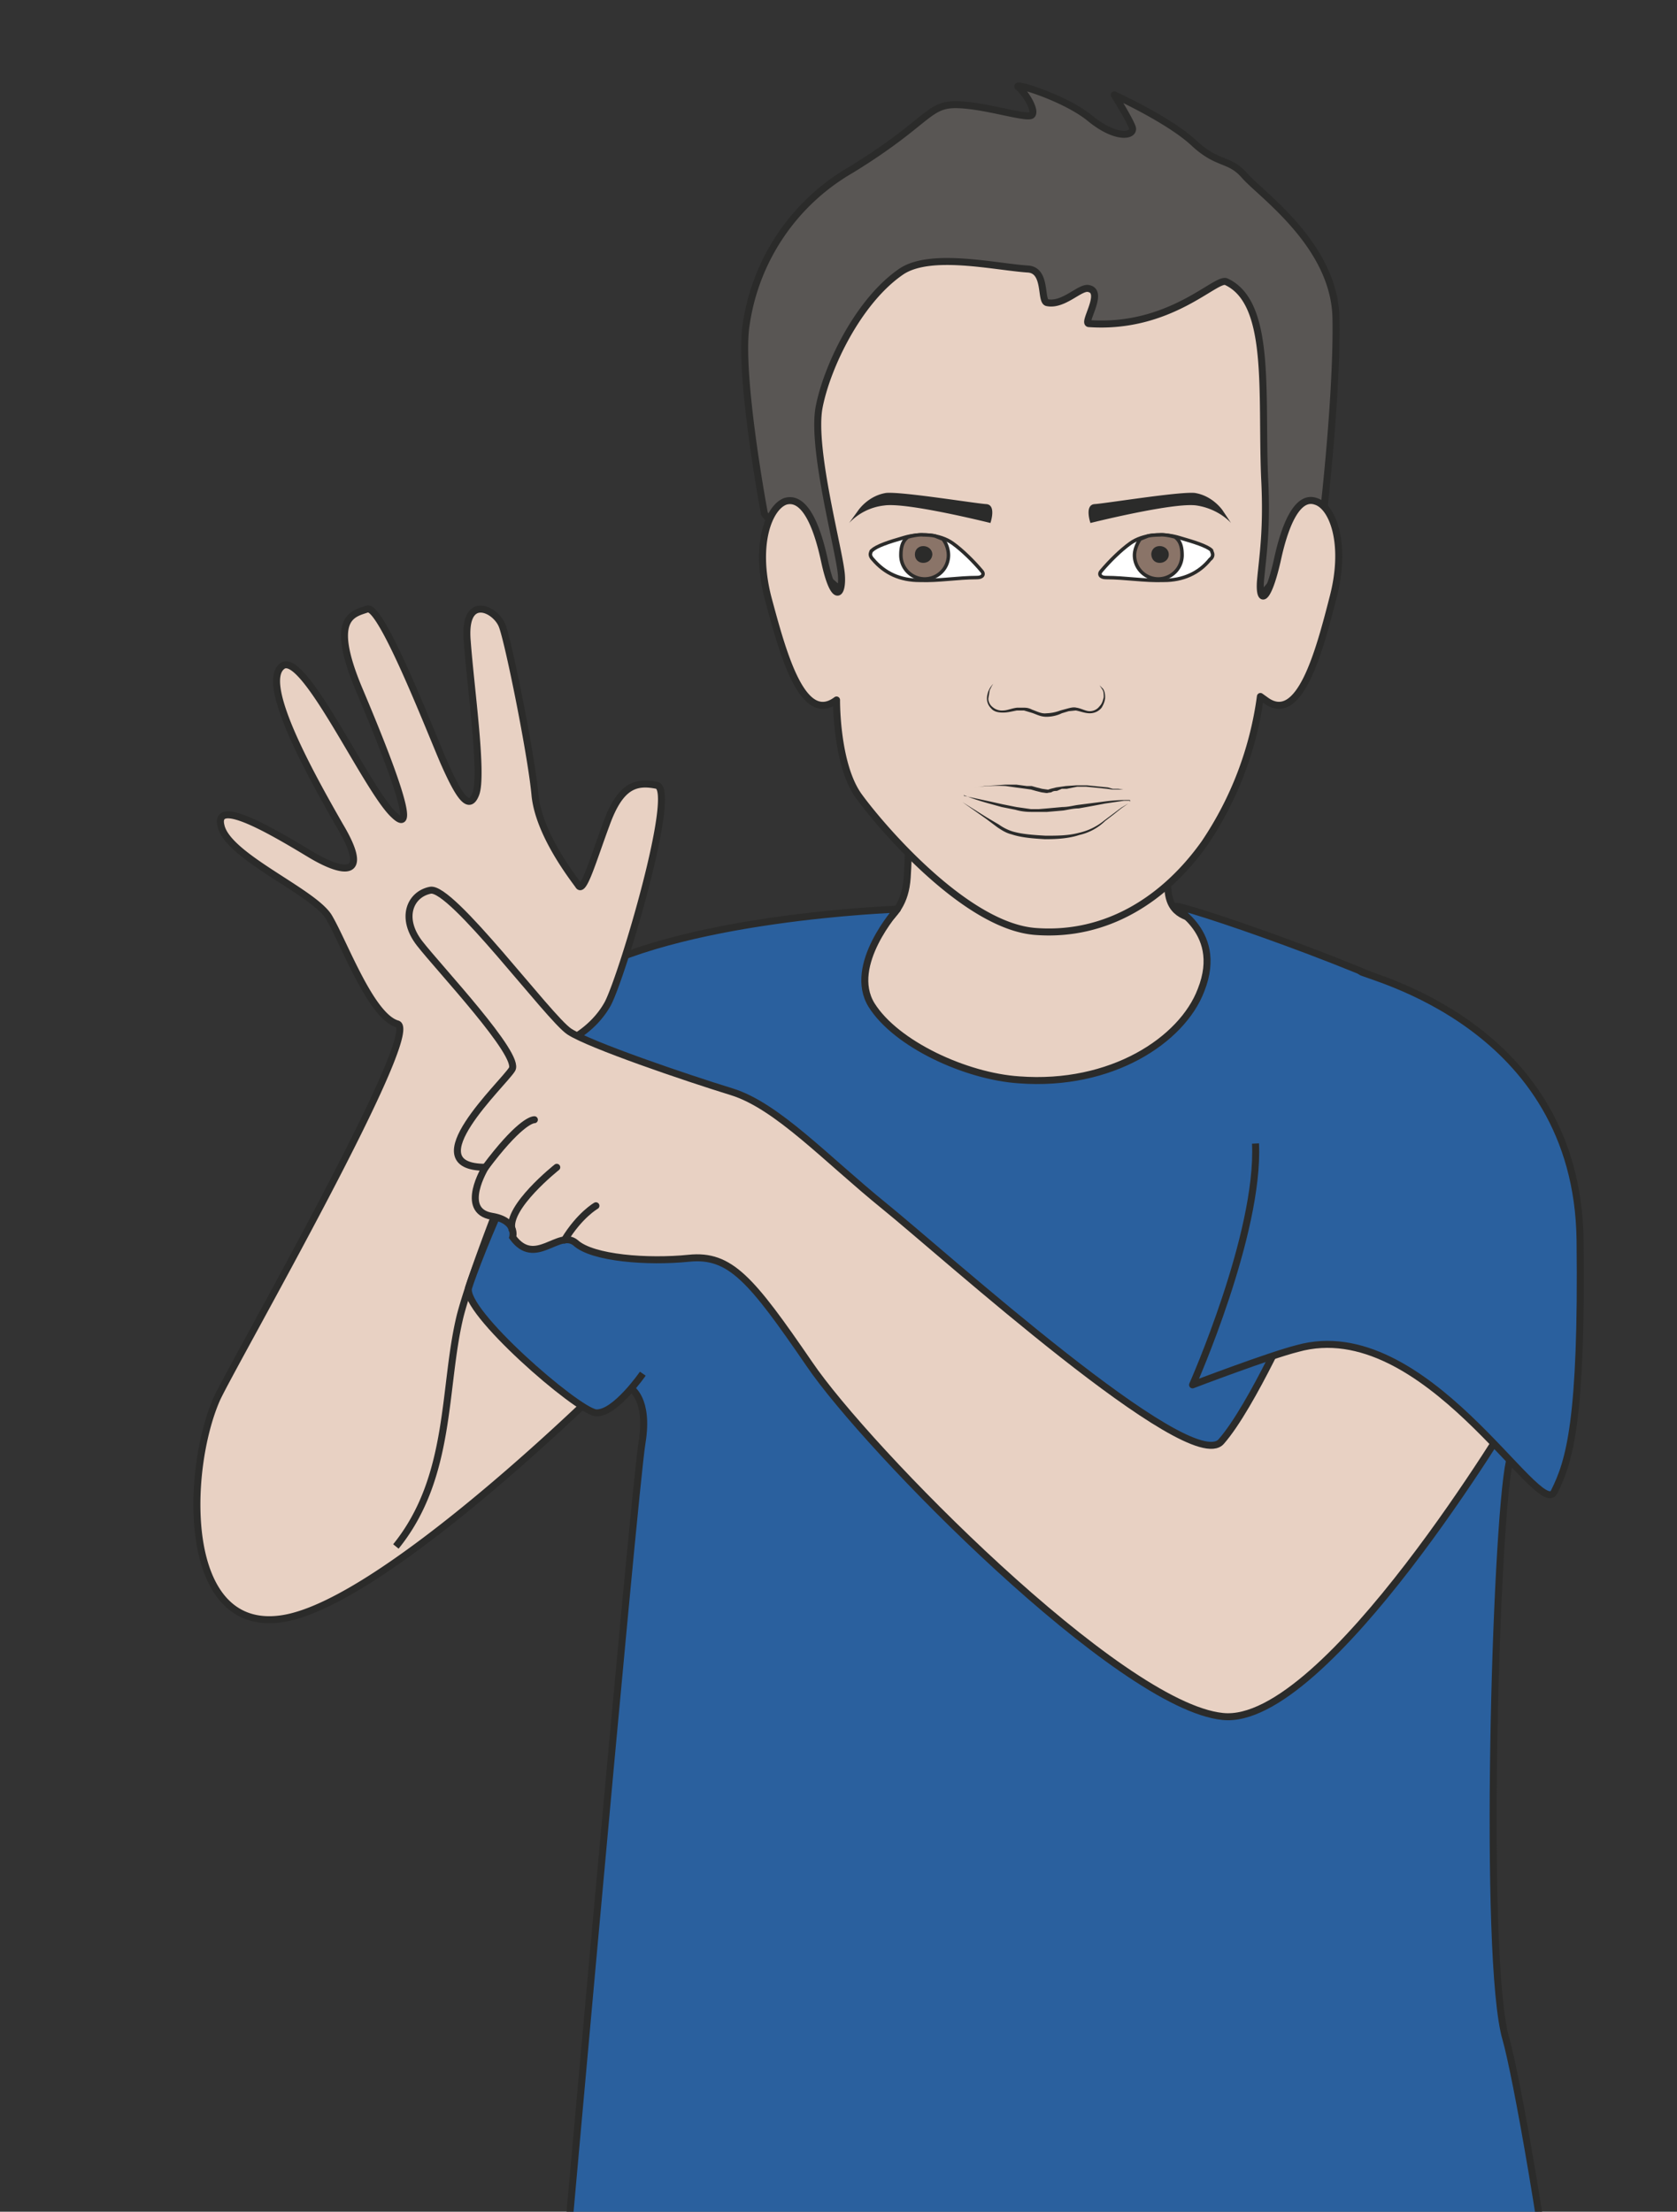
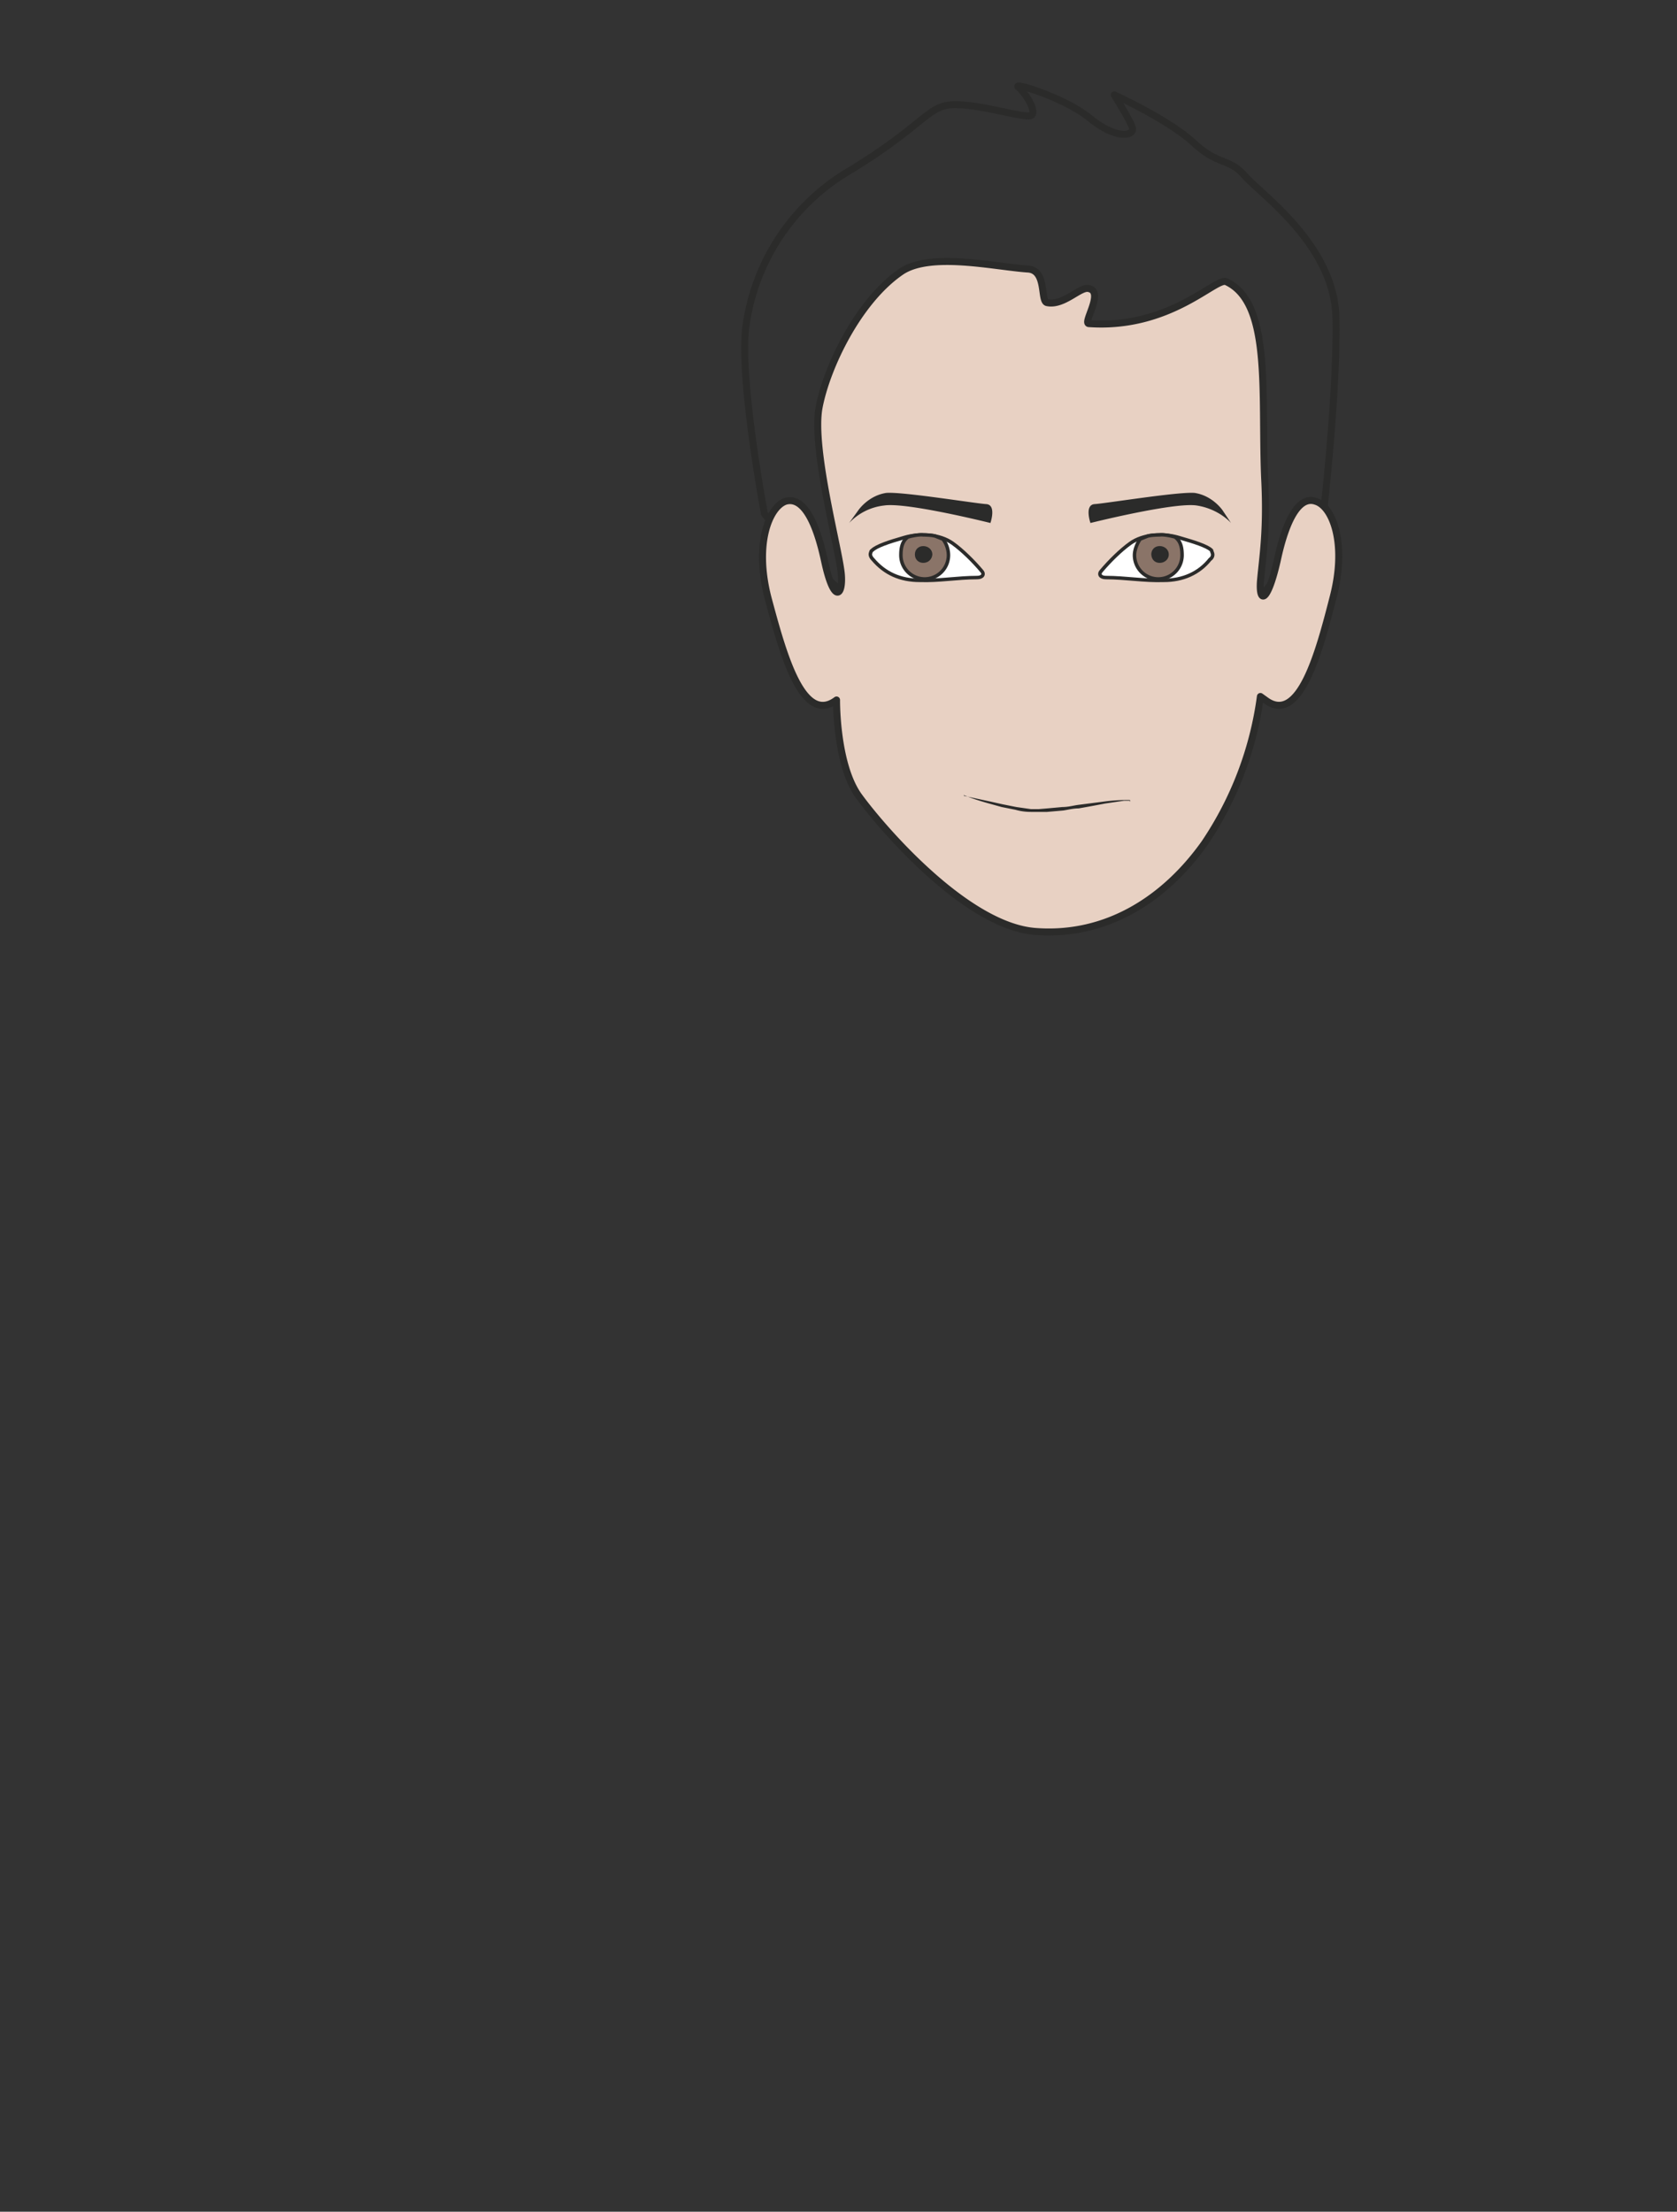
<svg xmlns="http://www.w3.org/2000/svg" viewBox="0 0 299.7 395.2">
  <rect x="0" y="0" width="299.7" height="395.2" fill="#333333" stroke="none" />
  <defs>
    <clipPath id="a">
-       <path d="M0 316.2h239.7V0H0v316.2z" />
-     </clipPath>
+       </clipPath>
    <clipPath id="b">
-       <path d="M0 316.2h239.7V0H0v316.2z" />
-     </clipPath>
+       </clipPath>
    <clipPath id="c">
      <path d="M0 316.2h239.7V0H0v316.2z" />
    </clipPath>
  </defs>
  <g clip-path="url(#a)" transform="matrix(1.25 0 0 -1.25 0 395.2)">
    <path d="M129.7 214.8s.5-17 0-24.1c-.5-7.2-6.1-6.8-10.2-13.3-4-6.5 14.5-23.8 23.8-25.5 9.3-1.7 38.4 14 36 25-2.4 11-11.6 4.8-12.3 11.9-1.2 10.6 7 24 7 24l-44.3 2z" fill="#e8d1c3" />
    <path stroke-linejoin="round" d="M129.7 214.8s.5-17 0-24.1c-.5-7.2-6.1-6.8-10.2-13.3-4-6.5 14.5-23.8 23.8-25.5 9.3-1.7 38.4 14 36 25-2.4 11-11.6 4.8-12.3 11.9-1.2 10.6 7 24 7 24l-44.3 2z" stroke="#2b2b2a" stroke-linecap="round" stroke-miterlimit="10" fill="none" />
    <path d="M215.3 24.7c2.8-9.7 17.6-95.9 6.5-102.2S79-28 79-28s11.7 131.8 12.8 138c1 6.2-1.6 7.7-1.6 7.7 2 3.2-7.2-.8-7.2-.8-7-.4-29-3.8-30.9 10.2-.8 6 20.7 43 30 49 14.4 9 46.2 10.1 46.2 10.1s-7.2-8-3.7-13.7c3.5-5.6 13.5-10.2 21.1-10.7 13.2-1 23.3 5.7 26 12.8 3.6 9-5.2 12.2-3.4 12 3.2-.5 33.6-11 40.9-16.5 8.6-6.5 9.5-51.8 11.2-58.6 1.7-6.8-3.9-1-4.6-4.2-2-9.4-3.8-71.4-.5-82.6" fill="#2a609e" />
    <path stroke-linejoin="round" d="M215.3 24.7c2.8-9.7 17.6-95.9 6.5-102.2S79-28 79-28s11.7 131.8 12.8 138c1 6.2-1.6 7.7-1.6 7.7 2 3.2-7.2-.8-7.2-.8-7-.4-29-3.8-30.9 10.2-.8 6 20.7 43 30 49 14.4 9 46.2 10.1 46.2 10.1s-7.2-8-3.7-13.7c3.5-5.6 13.5-10.2 21.1-10.7 13.2-1 23.3 5.7 26 12.8 3.6 9-5.2 12.2-3.4 12 3.2-.5 33.6-11 40.9-16.5 8.6-6.5 9.5-51.8 11.2-58.6 1.7-6.8-3.9-1-4.6-4.2-2-9.4-3.8-71.4-.5-82.6z" stroke="#2b2b2a" stroke-miterlimit="10" fill="none" />
  </g>
  <g clip-path="url(#b)" transform="matrix(1.25 0 0 -1.25 0 395.2)">
    <path d="M56.6 95.1c8.1 10 6.7 22.8 9.2 33 2.6 10 14.9 39 14.9 39s4 1.6 6.2 5.6c2.1 4 10 30.6 7 31.2s-5.2 0-7.2-5.5c-2-5.4-3.3-10-4-8.8-.7 1-5.6 7.2-6.2 12.8-.5 5.7-3.8 22-4.7 24.3-.9 2.4-5.6 4.7-5-2.2.5-6.8 2.3-19.3 1.2-21.9-1-2.5-2.5 0-4.5 4.5-2 4.6-9 22.7-11 22s-5.5-1.1-1.2-11.4c4.4-10.4 8.7-21.6 5-18-3.9 3.6-13 23.8-16 21.2-3.1-2.5 4-15.3 8.3-22.8 4.4-7.4.6-6.9-4-4.2-4.5 2.7-14.1 8.6-13 4.2 1-4.4 13.2-9.4 15.4-13 2.2-3.7 6-14.2 9.8-15.3 3.8-1-23.5-48.6-25.8-53.6-4.5-10.2-5.2-33.8 9.5-31.4s46.4 33.9 46.4 33.9.2 2-3 5.3A90 90 0 0168 135.4" stroke="#2b2b2a" stroke-miterlimit="10" fill="#e8d1c3" />
    <path stroke-linejoin="round" d="M91.9 119.8s-4-5.8-6.7-5.6c-2.7.3-19.2 14.6-18.2 17.9s10 26.5 13.7 24" stroke="#2b2b2a" stroke-miterlimit="10" fill="#2a609e" />
    <path d="M216.8 115s-27.2-45.8-42-44.2c-14.8 1.5-50.9 38.3-59.1 50.4-8.3 12.1-11.3 15.7-17.2 15.1-5.9-.6-13.8 0-16.2 2.2-2.4 2-5.8-3.6-9 .8 0 0 .7 2.4-3 3-4.7.8-.9 7-.9 7-10.4 0 2.6 12 3.8 14 1.3 2-10.4 14.4-13.2 18s-1.4 7 1.5 7.6c3 .7 17-18.3 19.9-20.2s16.7-6.6 23.2-8.6 13.5-9.6 21.9-16.4c8.3-6.7 43.7-38.7 48.1-33.6 4.4 5 10.9 19.7 10.9 19.7s7.9 1.4 14.5-2.3c8.9-4.9 10.9-7.7 10.9-7.7l5.9-4.9z" fill="#e8d1c3" />
-     <path d="M216.8 115s-27.2-45.8-42-44.2c-14.8 1.5-50.9 38.3-59.1 50.4-8.3 12.1-11.3 15.7-17.2 15.1-5.9-.6-13.8 0-16.2 2.2-2.4 2-5.8-3.6-9 .8 0 0 .7 2.4-3 3-4.7.8-.9 7-.9 7-10.4 0 2.6 12 3.8 14 1.3 2-10.4 14.4-13.2 18s-1.4 7 1.5 7.6c3 .7 17-18.3 19.9-20.2s16.7-6.6 23.2-8.6 13.5-9.6 21.9-16.4c8.3-6.7 43.7-38.7 48.1-33.6 4.4 5 10.9 19.7 10.9 19.7s7.9 1.4 14.5-2.3c8.9-4.9 10.9-7.7 10.9-7.7l5.9-4.9z" stroke="#2b2b2a" stroke-miterlimit="10" fill="none" />
    <path d="M76.4 156.1c-.5 0-2.5-.8-7-6.8M79.6 149.3s-7.2-5.7-6.4-8.9M85.2 143.8s-2.3-1.3-4.5-4.9" stroke="#2b2b2a" stroke-linecap="round" stroke-miterlimit="10" fill="none" />
    <path stroke-linejoin="round" d="M194.5 177.3c.7-.7 31-7.4 31.4-38.4.3-25.8-1.5-31.6-3.7-36-2.1-4.2-18.5 25.6-36.7 20.5-4-1-15-5.2-15-5.2s9.6 21.6 9 34.5" stroke="#2b2b2a" stroke-miterlimit="10" fill="#2a609e" />
  </g>
  <g clip-path="url(#c)" transform="matrix(1.25 0 0 -1.25 0 395.2)">
-     <path d="M189.3 243.6s1.9 16.6 1.7 27.1c-.2 10.5-10.9 17.8-13.1 20.4-2.2 2.5-3.8 1.4-7.3 4.7-3.6 3.3-11.3 6.8-11.3 6.8s2.2-3.5 2.6-4.7c.3-1.2-2.3-1.7-6 1.3-3.6 3-11.3 5.3-10.3 4.5 1-.8 2.6-3.4 1.9-4s-6.9 1.5-10.9 1.5-4-2.6-14.9-9.3a30.6 30.6 0 01-15-22c-1.2-7 2.6-27.3 2.6-27.2 0 0 46-57.8 80 1" fill="#595654" />
    <path stroke-linejoin="round" d="M189.3 243.6s1.9 16.6 1.7 27.1c-.2 10.5-10.9 17.8-13.1 20.4-2.2 2.5-3.8 1.4-7.3 4.7-3.6 3.3-11.3 6.8-11.3 6.8s2.2-3.5 2.6-4.7c.3-1.2-2.3-1.7-6 1.3-3.6 3-11.3 5.3-10.3 4.5 1-.8 2.6-3.4 1.9-4s-6.9 1.5-10.9 1.5-4-2.6-14.9-9.3a30.6 30.6 0 01-15-22c-1.2-7 2.6-27.3 2.6-27.2 0 0 46-57.8 80 1z" stroke="#2b2b2a" stroke-linecap="round" stroke-miterlimit="10" fill="none" />
    <path stroke-linejoin="round" d="M180.2 233c-.2-3.1 1-3.1 2.4 3 1.3 6.1 3.2 9.3 5.5 8.5 2.4-.7 4.5-6 2.5-13.7-2-7.8-4.8-18.4-9.7-14.7l-.7.5a49.2 49.2 0 00-8-21c-5.7-8-14-13.3-24-12.6-9.9.6-22 14.7-25.3 19.2-3.4 4.5-3.3 13.9-3.3 13.9-4.9-3.7-7.7 6.8-9.8 14.6-2 7.8.2 13 2.5 13.8 2.4.7 4.3-2.5 5.6-8.6 1.3-6 2.6-5 2.4-2-.2 3.3-4.3 18-3.2 24 1.1 5.8 5.6 15.2 11.7 19.4 4.2 2.9 13.5.7 18.2.4 2.7-.2 1.7-4.6 2.7-4.8 2.4-.5 4.8 2.4 6 2 2.2-.5-1-5 0-5 11.6-.8 18.1 6.6 19.6 6 6.5-3 5-15.7 5.5-28 .4-7.6-.3-11.4-.6-14.9" stroke="#2b2b2a" stroke-linecap="round" stroke-miterlimit="10" fill="#e8d1c3" />
-     <path d="M142 218.4l-.2-.3-.3-.6-.2-1.2c0-.4.2-.9.6-1.2a2 2 0 011.5-.5c.6 0 1.2.3 2 .4h1c.5 0 .8-.1 1.2-.3.6-.2 1.3-.6 2-.5a6 6 0 012 .4l1.1.3c.4.1.8.2 1.2.1.7-.1 1.3-.5 1.9-.5.6 0 1.1.3 1.4.7.4.4.5.9.6 1.3 0 .4 0 .8-.2 1.1l-.4.6-.2.2.2-.2.5-.5c.2-.3.3-.7.3-1.2s-.2-1-.5-1.5c-.4-.5-1-.8-1.7-.8s-1.4.3-2 .4l-1-.1-1-.3c-.6-.3-1.4-.5-2.2-.5-.9 0-1.5.4-2.2.6l-1 .3h-1c-.6-.1-1.3-.3-2-.3-.6 0-1.3.1-1.7.6a2 2 0 00-.6 1.4 3.1 3.1 0 00.8 2M137.6 201.5l3.5-2.2 1.7-1a7 7 0 012-1c1.4-.4 3-.5 4.7-.6 1.6 0 3.2 0 4.7.4a8.7 8.7 0 013.7 1.8l2.4 1.8 1 .6-1-.7-1-.8-1.3-1a7.7 7.7 0 00-3.7-2c-1.5-.5-3.2-.6-4.9-.6-1.6.1-3.3.2-4.8.7-.8.2-1.4.6-2 1l-1.6 1.2-3.4 2.4M161.2 203.3H159l-.7.1-3 .3H154l-1.5-.3h-.7l-.7-.3c-.3 0-.5 0-.8-.2l-.7-.1v.5-.5l-.7.1-.8.2-.7.2-.7.1-1.5.2-1.4.2a23.4 23.4 0 01-4.5-.2h-1.4 1.4l1.5.2 3 .2h1.5l1.5-.2h.7l.7-.2.8-.2.7-.1a.2.2 0 000-.5h-.1a.2.2 0 000 .4l.6.2.8.2.7.1.7.1 1.5.1h1.5l3-.3.7-.2h.8l.7-.1h.7z" fill="#2b2b2a" />
    <path d="M136.2 238.5c1.4-1 3-2.6 4.1-3.9.5-.5.2-1-.6-1-2.8 0-5.5-.5-8.2-.4-2.8 0-5 1-6.7 3-.2.2-.5.6-.3 1 0 0 0 .2.2.3.6.6 2.4 1.2 4.5 1.8 2.3.7 5.2.5 7-.8" stroke="#2b2b2a" stroke-miterlimit="10" stroke-width=".5" fill="#fff" />
    <path d="M134.8 239.1c.5-.6.8-1.5.8-2.3a3.4 3.4 0 10-6.8 0c0 1.1.2 2 1 2.6 0 0 1.4.4 2.2.3 0 0 1.3 0 1.8-.2l1-.4" fill-rule="evenodd" fill="#8a7468" />
    <path stroke-linejoin="round" d="M134.8 239.1c.5-.6.8-1.5.8-2.3a3.4 3.4 0 10-6.8 0c0 1.1.2 2 1 2.6 0 0 1.4.4 2.2.3 0 0 1.3 0 1.8-.2l1-.4z" stroke="#2b2b2a" stroke-linecap="round" stroke-miterlimit="10" stroke-width=".5" fill="none" />
    <path d="M133.3 237c0-.8-.6-1.3-1.3-1.3-.7 0-1.2.5-1.2 1.2s.5 1.2 1.2 1.2 1.3-.5 1.3-1.2" fill-rule="evenodd" fill="#2b2b2a" />
    <path d="M161.6 238.5c-1.4-1-3-2.6-4.1-3.9-.5-.5-.2-1 .6-1 2.8 0 5.5-.5 8.3-.4 2.7 0 5 1 6.6 3 .3.2.5.6.3 1l-.1.3c-.6.6-2.5 1.2-4.6 1.8-2.3.7-5.2.5-7-.8" stroke="#2b2b2a" stroke-miterlimit="10" stroke-width=".5" fill="#fff" />
    <path d="M163 239.1c-.4-.6-.8-1.5-.8-2.3a3.4 3.4 0 116.8 0c0 1.1-.2 2-1 2.6 0 0-1.4.4-2.2.3 0 0-1.3 0-1.8-.2l-1-.4" fill-rule="evenodd" fill="#8a7468" />
    <path stroke-linejoin="round" d="M163 239.1c-.4-.6-.8-1.5-.8-2.3a3.4 3.4 0 116.8 0c0 1.1-.2 2-1 2.6 0 0-1.4.4-2.2.3 0 0-1.3 0-1.8-.2l-1-.4z" stroke="#2b2b2a" stroke-linecap="round" stroke-miterlimit="10" stroke-width=".5" fill="none" />
    <path d="M164.6 237c0-.8.5-1.3 1.2-1.3s1.3.5 1.3 1.2-.6 1.2-1.3 1.2c-.7 0-1.2-.5-1.2-1.2M122.7 243.2s1.4 2.1 4 2.5c2.3.2 12.7-1.5 14.3-1.6 1.5-.1.6-2.7.6-2.7s-12 3-15.2 2.5a8.1 8.1 0 01-5-2.5l1.3 1.8zM174.8 243.2s-1.4 2.1-4 2.5c-2.3.2-12.7-1.5-14.3-1.6-1.5-.1-.6-2.7-.6-2.7s12 3 15.2 2.5c3.2-.5 4.9-2.5 4.9-2.5l-1.2 1.8z" fill-rule="evenodd" fill="#2b2b2a" />
    <path d="M137.8 202.4l3.7-.8 1.8-.4 2-.4 2.1-.3h1.1l1.2.1 2.2.2c.8 0 1.5.2 2.2.3l3.9.5a24.5 24.5 0 003.5.2c.1 0 .1-.2 0-.2v.1h-.8l-2.7-.4a177 177 0 00-3.8-.7c-.8 0-1.5-.2-2.2-.3l-2.3-.2h-2.3c-.8 0-1.5.1-2.2.3l-2 .4-1.8.5c-2.2.6-3.6 1.2-3.6 1.2" fill="#2b2b2a" />
  </g>
</svg>